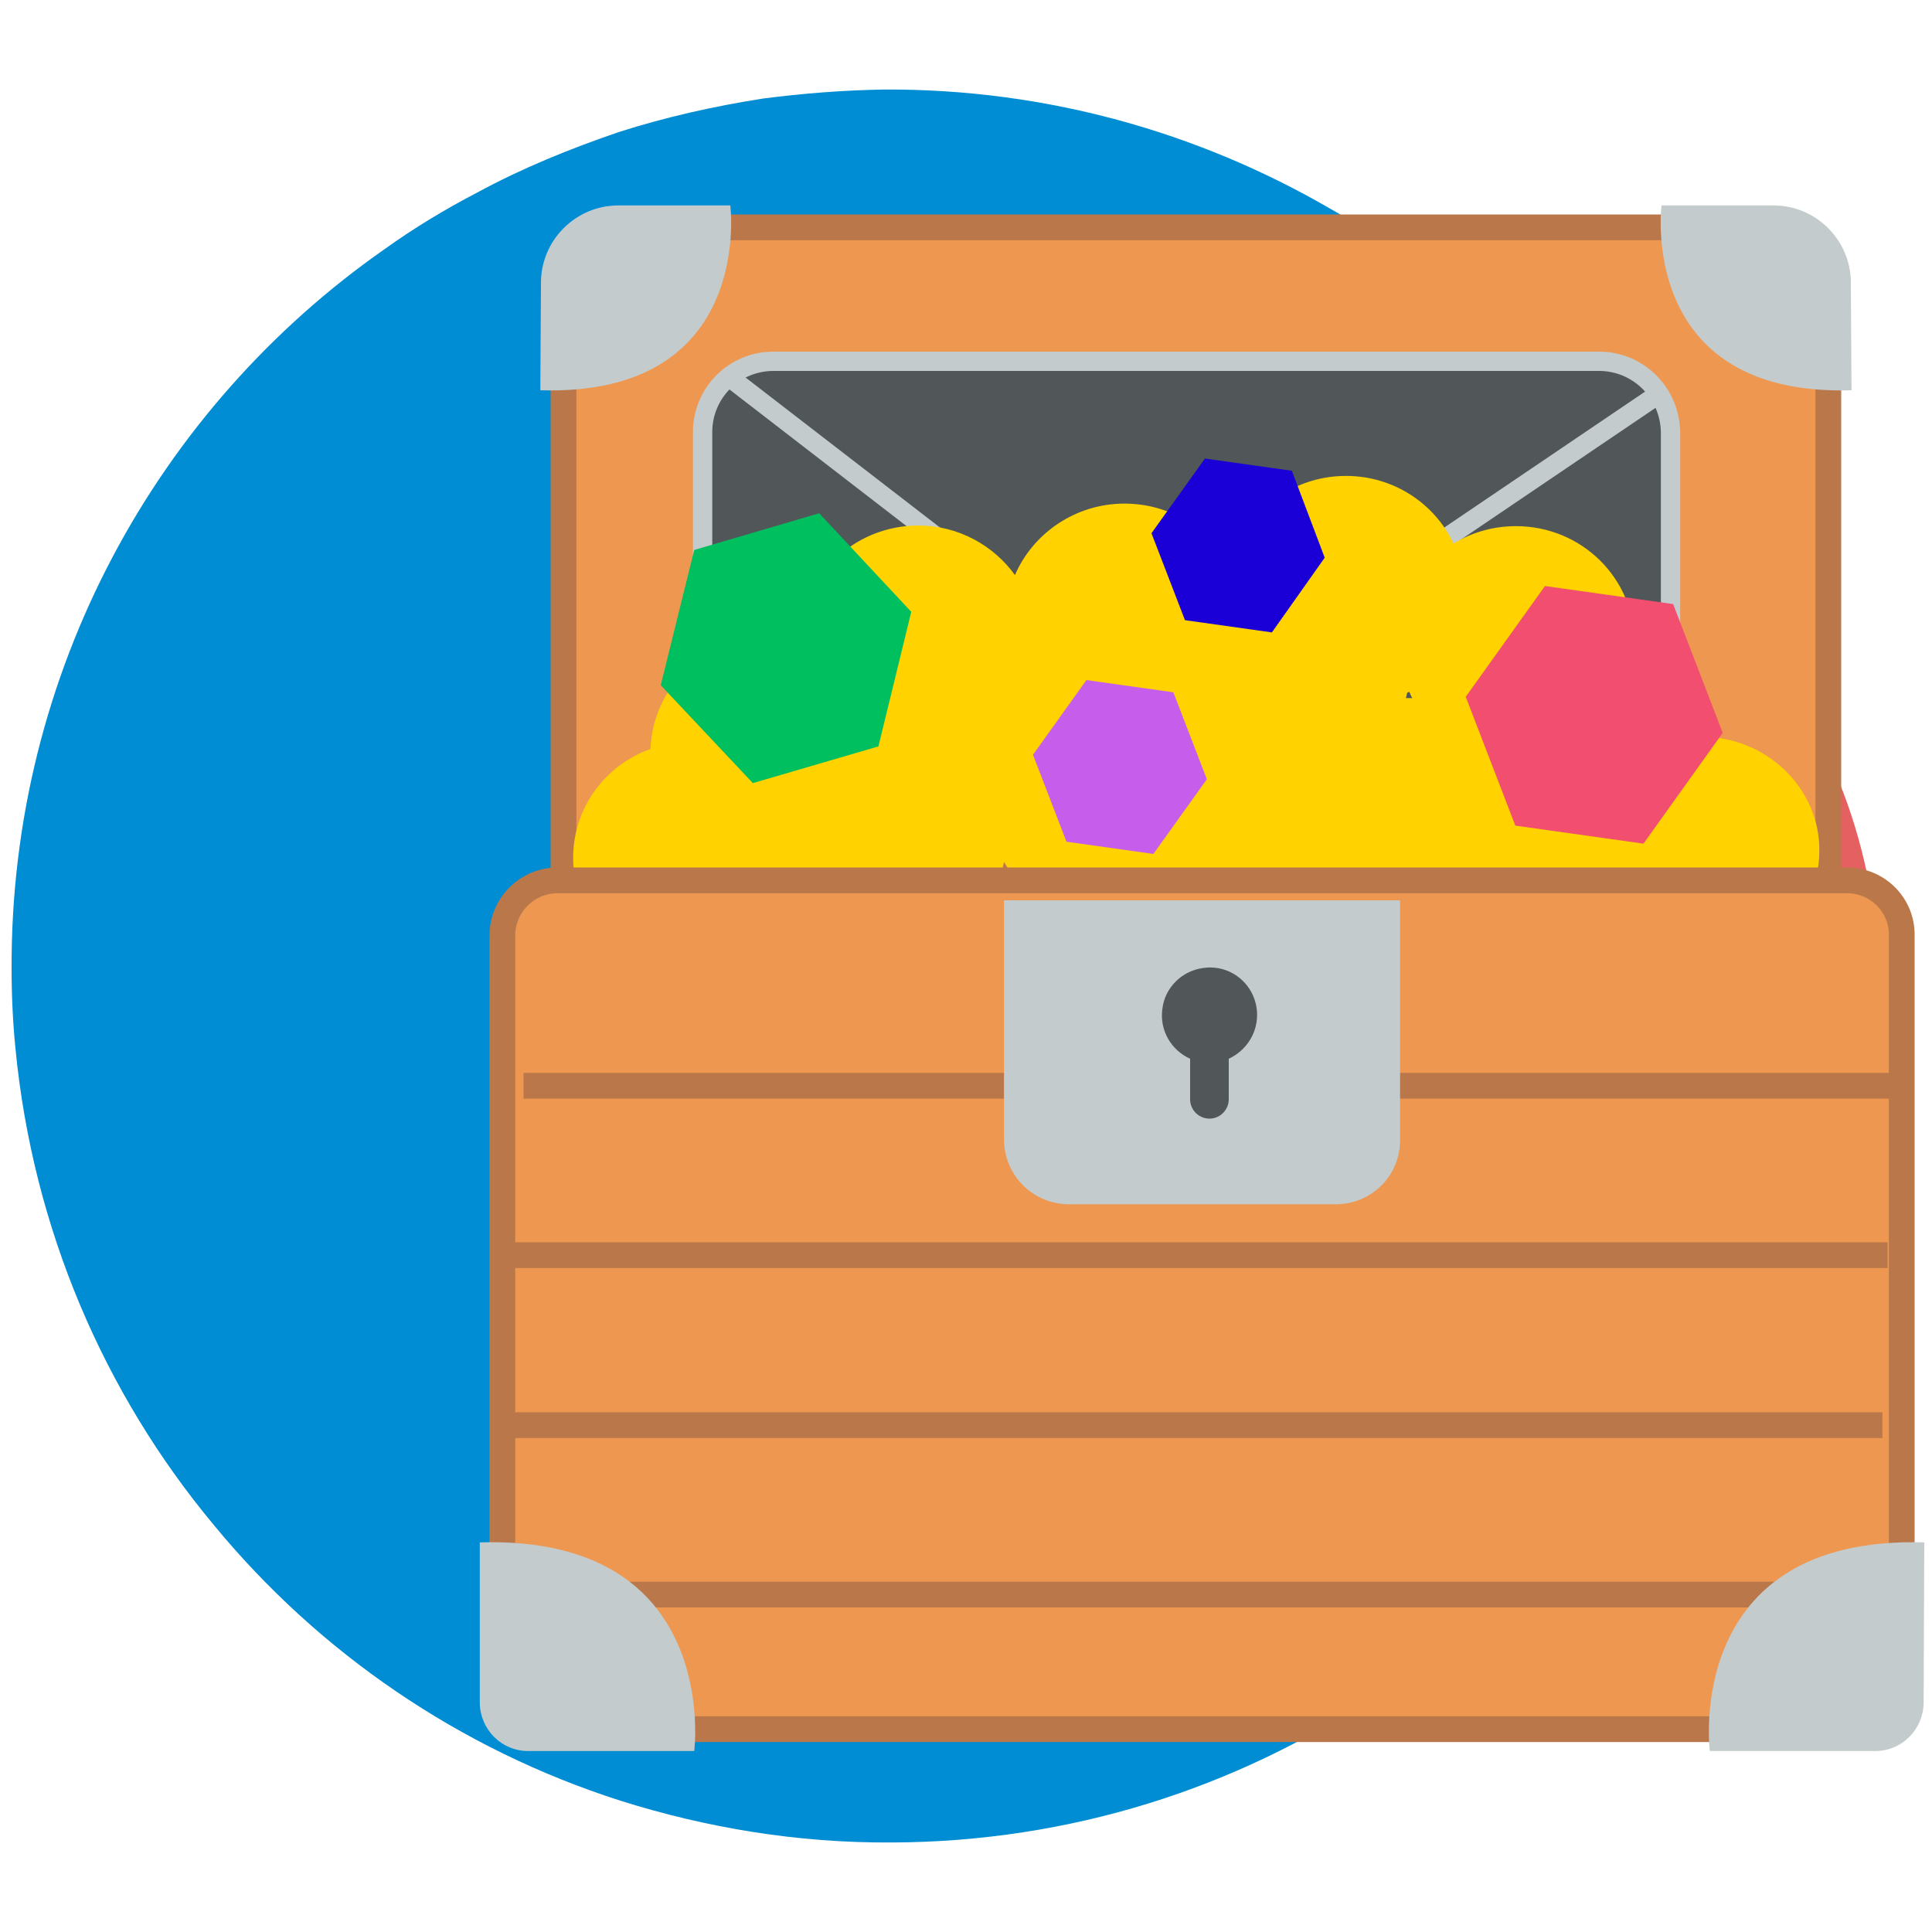
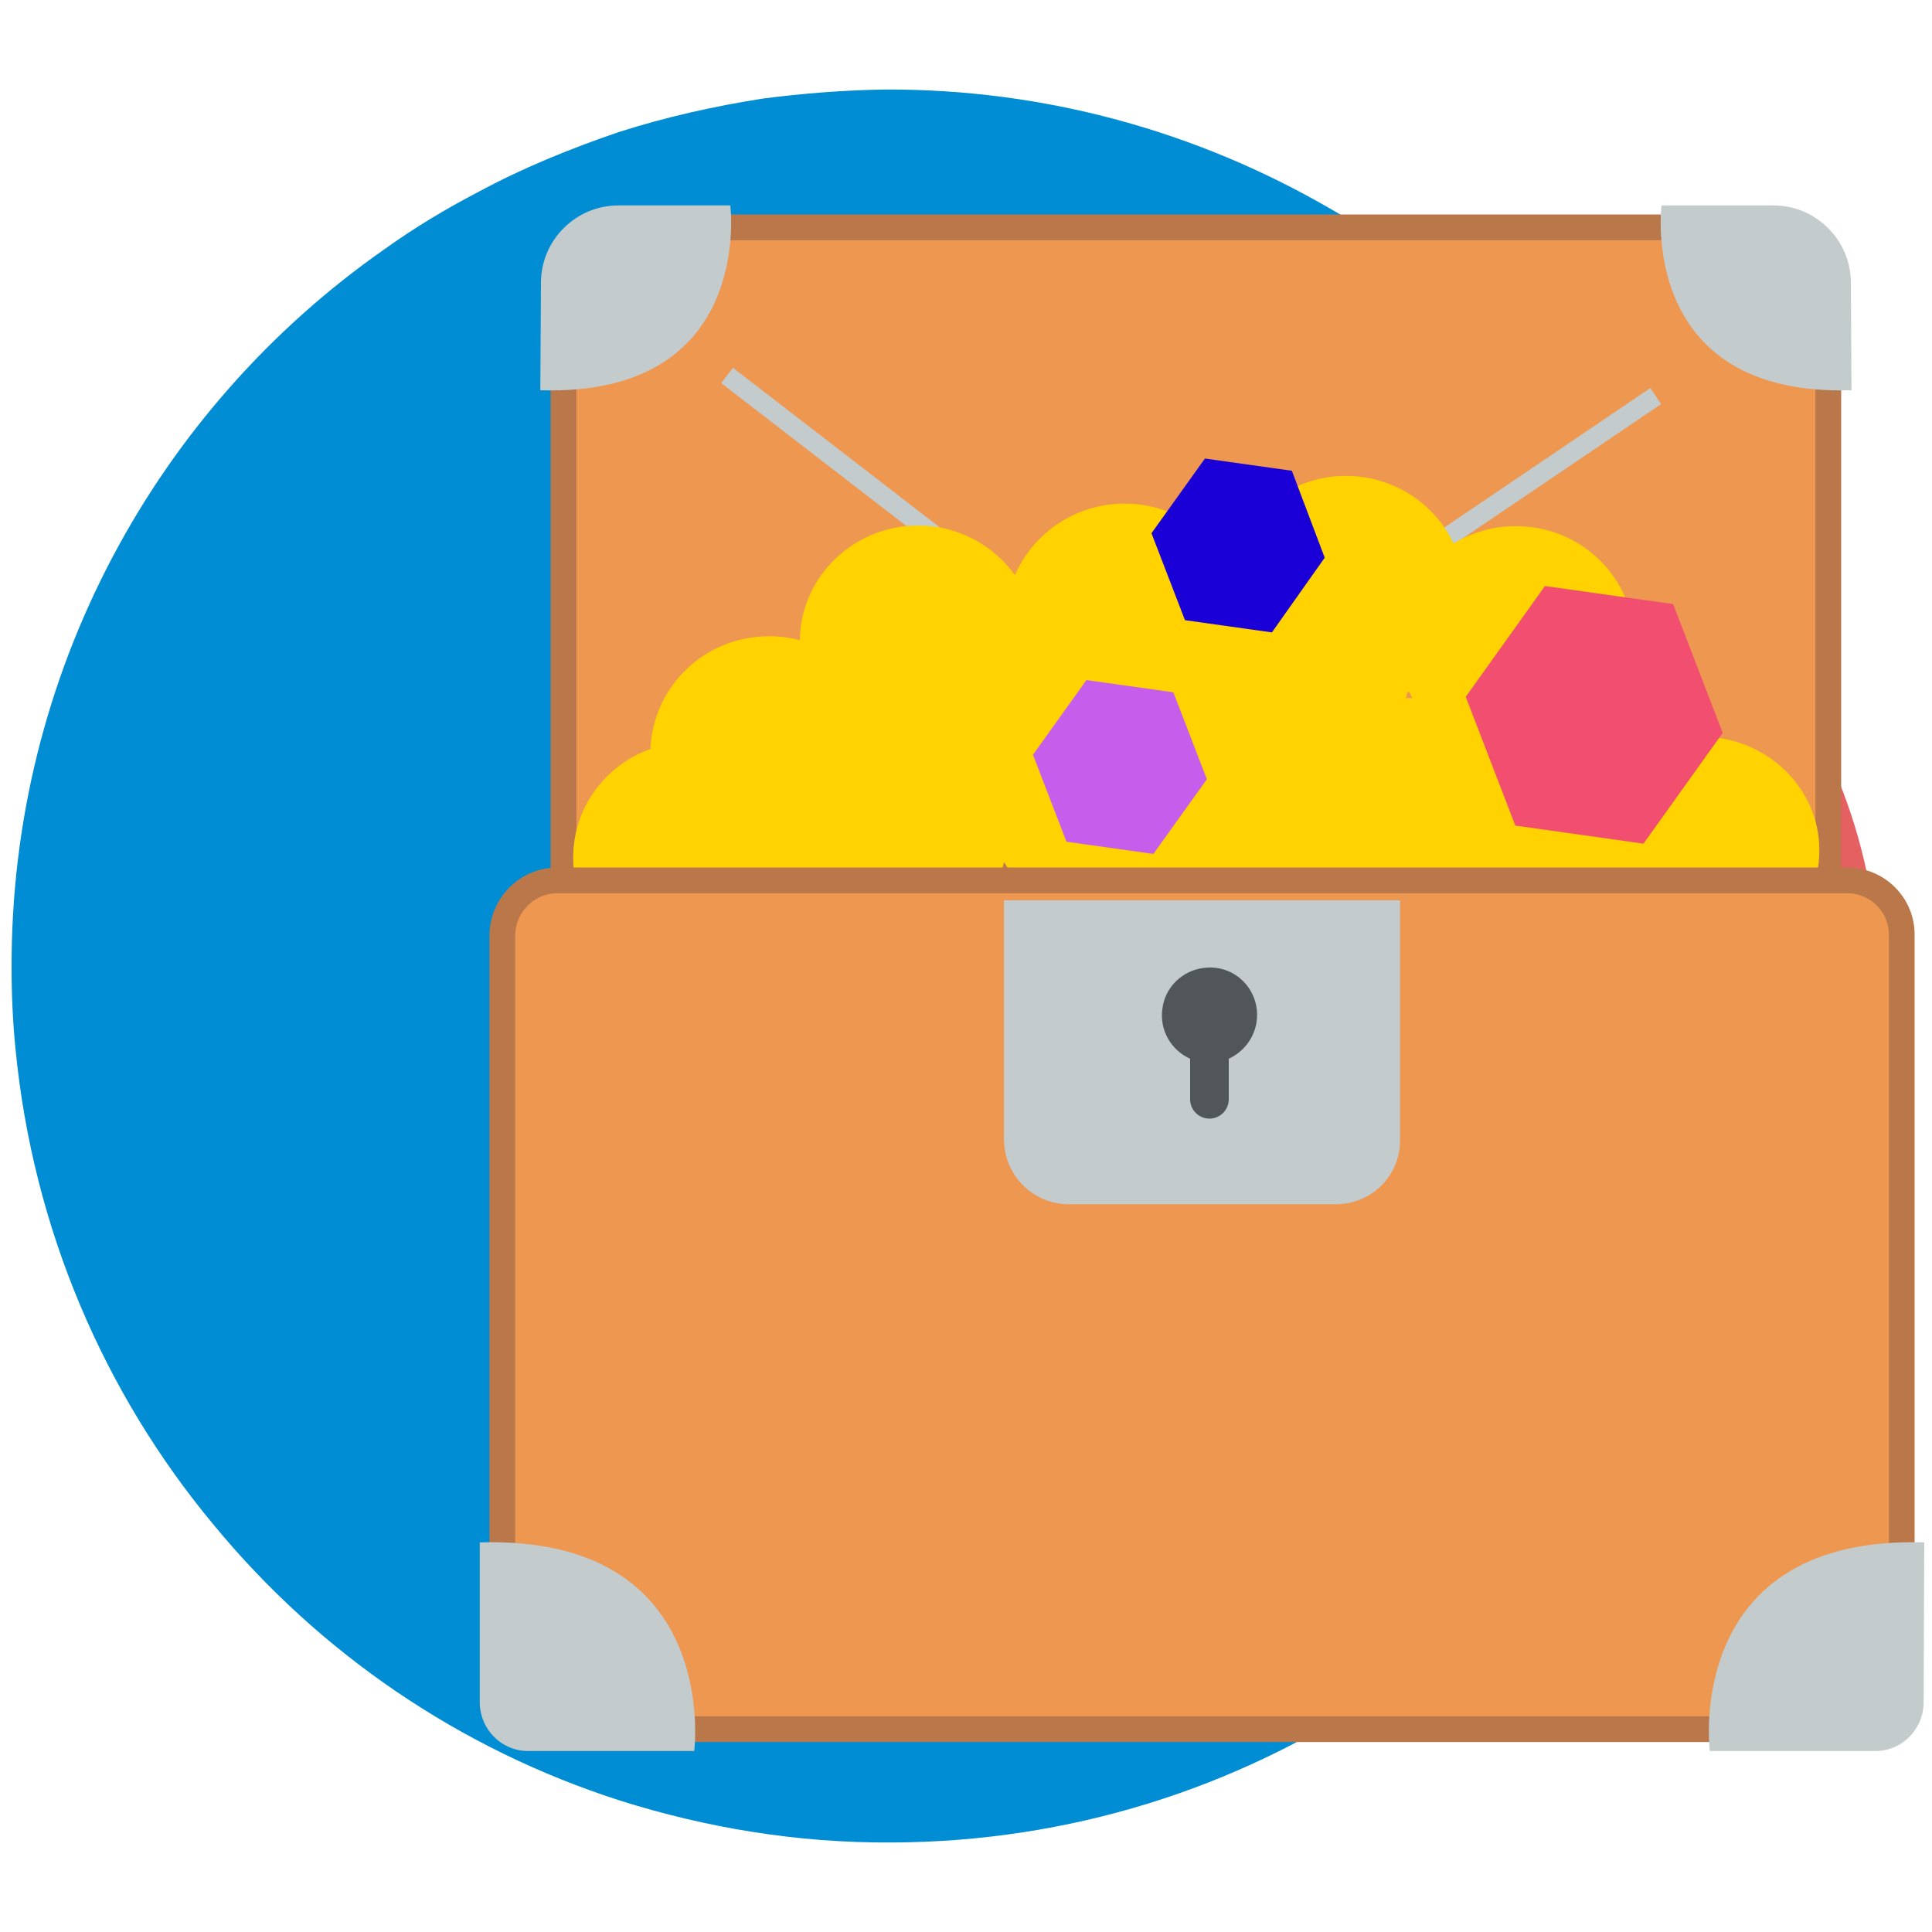
<svg xmlns="http://www.w3.org/2000/svg" id="Camada_1" x="0" y="0" version="1.1" viewBox="0 0 300 300" xml:space="preserve">
  <style>.st12{fill:#ed9751;stroke:#ba784a;stroke-width:4;stroke-miterlimit:10}.st15{fill:#c4cbcc}</style>
  <path id="Camada_6" fill="#e56060" d="M255.3 84.8c48 32.1 35 87.4 35 87.4s-3.6 20.1-22.1 51.8c-13.9 24-48 38.9-48 38.9s-50.4 15.8-73 0c-16-11.3-31.7-14.9-31.7-14.9s-25.4-12-39.4-59.5S87.1 75.7 136 61.3C185 47 230.8 71 230.8 71l24.5 13.8zM192.6 100h-72.4" />
  <path id="Camada_17" fill="#008dd3" d="M274.1 149.4c.1 19.8-4.1 38.6-11.6 55.7-21.1 47.6-68.6 80.8-124 81-14.7.1-28.9-2.3-42.2-6.5-25-8-46.8-23-63.1-42.8-17-20.4-28.1-46-30.8-74-.4-4-.6-8.2-.6-12.3-.2-46.2 22.7-87.2 57.9-111.8 4.6-3.3 9.4-6.2 14.4-8.8 7-3.8 14.4-6.8 22-9.4 7.2-2.3 14.7-4 22.4-5.2 6.2-.8 12.5-1.3 18.9-1.4 25-.1 48.5 6.6 68.8 18.3 3.7 2.1 7.1 4.3 10.5 6.8 16.2 11.5 29.8 26.5 39.7 43.9 1.1 2 2.2 3.9 3.2 6 .8 1.8 1.7 3.5 2.5 5.3 2.6 5.8 4.8 11.7 6.6 17.8 2 6.8 3.5 13.9 4.3 21 .8 5.4 1.1 10.9 1.1 16.4z" />
  <path d="M270.7 35.3h-170c-7.3 0-13.2 5.9-13.2 13.2V136h196.4V48.5c0-7.3-5.9-13.2-13.2-13.2z" class="st12" />
-   <path fill="#515759" stroke="#c4cbcc" stroke-miterlimit="10" stroke-width="3" d="M248.3 56.1H120.1c-6.1 0-11 4.9-11 11v45.7h150.3V67.1c-.1-6.1-5-11-11.1-11z" />
  <path fill="none" stroke="#c4cbcc" stroke-miterlimit="10" stroke-width="3" d="M112.9 58.3l69.6 53.7 74.6-50.5" />
  <path d="M287.5 60.6c-33.3 1-29.5-28.7-29.5-28.7h17.4c6.6 0 12 5.4 12 12l.1 16.7zm-203.6 0c33.3 1 29.5-28.7 29.5-28.7H96c-6.6 0-12 5.4-12 12l-.1 16.7z" class="st15" />
  <path fill="#ffd200" d="M264.2 114.4c-.5 0-.9 0-1.4.1-1.8-4.4-5.3-7.9-9.7-9.8.5-1.6.7-3.2.7-4.9 0-10-8.2-18.1-18.4-18.1-3.6 0-6.9 1-9.7 2.7-2.9-6.2-9.3-10.5-16.7-10.5-8.8 0-16.2 6.1-18 14.2-3-5.9-9.2-9.9-16.4-9.9-7.6 0-14.2 4.6-17 11.1-3.3-4.6-8.8-7.7-15-7.7-10.1 0-18.3 8-18.4 17.8-1.5-.4-3.1-.6-4.8-.6-10 0-18 7.8-18.4 17.5-7 2.5-12 9.1-12 16.9 0 10 8.2 18.1 18.4 18.1 6.9 0 12.9-3.8 16.1-9.3 3.4 4.1 8.5 6.7 14.3 6.7 9 0 16.5-6.4 18.1-14.9 3.1 5.8 9.2 9.7 16.3 9.7 2.7 0 5.2-.6 7.5-1.6 3.2 2.6 7.3 4.1 11.7 4.1 6 0 11.4-2.9 14.7-7.3 3.3 3.4 8 5.6 13.2 5.6 5.4 0 10.3-2.3 13.7-6 1.7.5 3.6.8 5.5.8 1.2 0 2.4-.1 3.6-.4 1.2.2 2.4.4 3.6.4.5 0 .9 0 1.4-.1 2.7 6.6 9.3 11.2 17 11.2 10.2 0 18.4-8.1 18.4-18.1.1-9.6-8.1-17.7-18.3-17.7zm-45.7-6.8c.1-.1.2-.1.3-.2.2.3.3.7.5 1h-1c.1-.2.1-.5.2-.8z" />
-   <path fill="#00bf5f" d="M136.4 115.9l-19.5 5.7-14.3-15.2 5.2-21 19.4-5.7L141.5 95z" />
  <path fill="#f14e70" d="M267.5 113.8L255.2 131l-19.9-2.8-7.7-20L239.9 91l19.9 2.8z" />
  <path fill="#1a00d6" d="M205.7 86.6l-8.2 11.6-13.5-1.9-5.2-13.5 8.3-11.6 13.5 1.9z" />
  <path fill="#c75eeb" d="M187.4 121l-8.3 11.6-13.5-1.9-5.2-13.5 8.3-11.6 13.5 1.9z" />
  <path d="M286.8 136.7H86.6c-4.8 0-8.6 3.9-8.6 8.6v114.6c0 4.8 3.9 8.6 8.6 8.6h200.1c4.8 0 8.6-3.9 8.6-8.6V145.3c.1-4.8-3.8-8.6-8.5-8.6z" class="st12" />
-   <path fill="none" stroke="#ba784a" stroke-miterlimit="10" stroke-width="4" d="M81.3 168.6h213.4M78.9 221.3h213.4M78.9 247.6h213.4M79.7 194.9h213.4" />
  <path d="M207.4 187H166c-5.6 0-10.1-4.5-10.1-10.1v-37.1h61.5v37.1c.1 5.6-4.4 10.1-10 10.1z" class="st15" />
  <path fill="#515759" d="M195.2 157.6c0-4.4-3.8-7.9-8.3-7.3-3.3.4-6 3-6.4 6.3-.5 3.4 1.4 6.5 4.3 7.8v6.3c0 1.7 1.4 3 3 3 1.7 0 3-1.4 3-3v-6.3c2.6-1.2 4.4-3.8 4.4-6.8z" />
  <path d="M298.8 239.5c-37.6-1.1-33.3 32.4-33.3 32.4h25.7c4.1 0 7.4-3.3 7.5-7.4l.1-25zm-224.3 0c37.6-1.1 33.3 32.4 33.3 32.4H82c-4.1 0-7.4-3.3-7.5-7.4v-25z" class="st15" />
</svg>